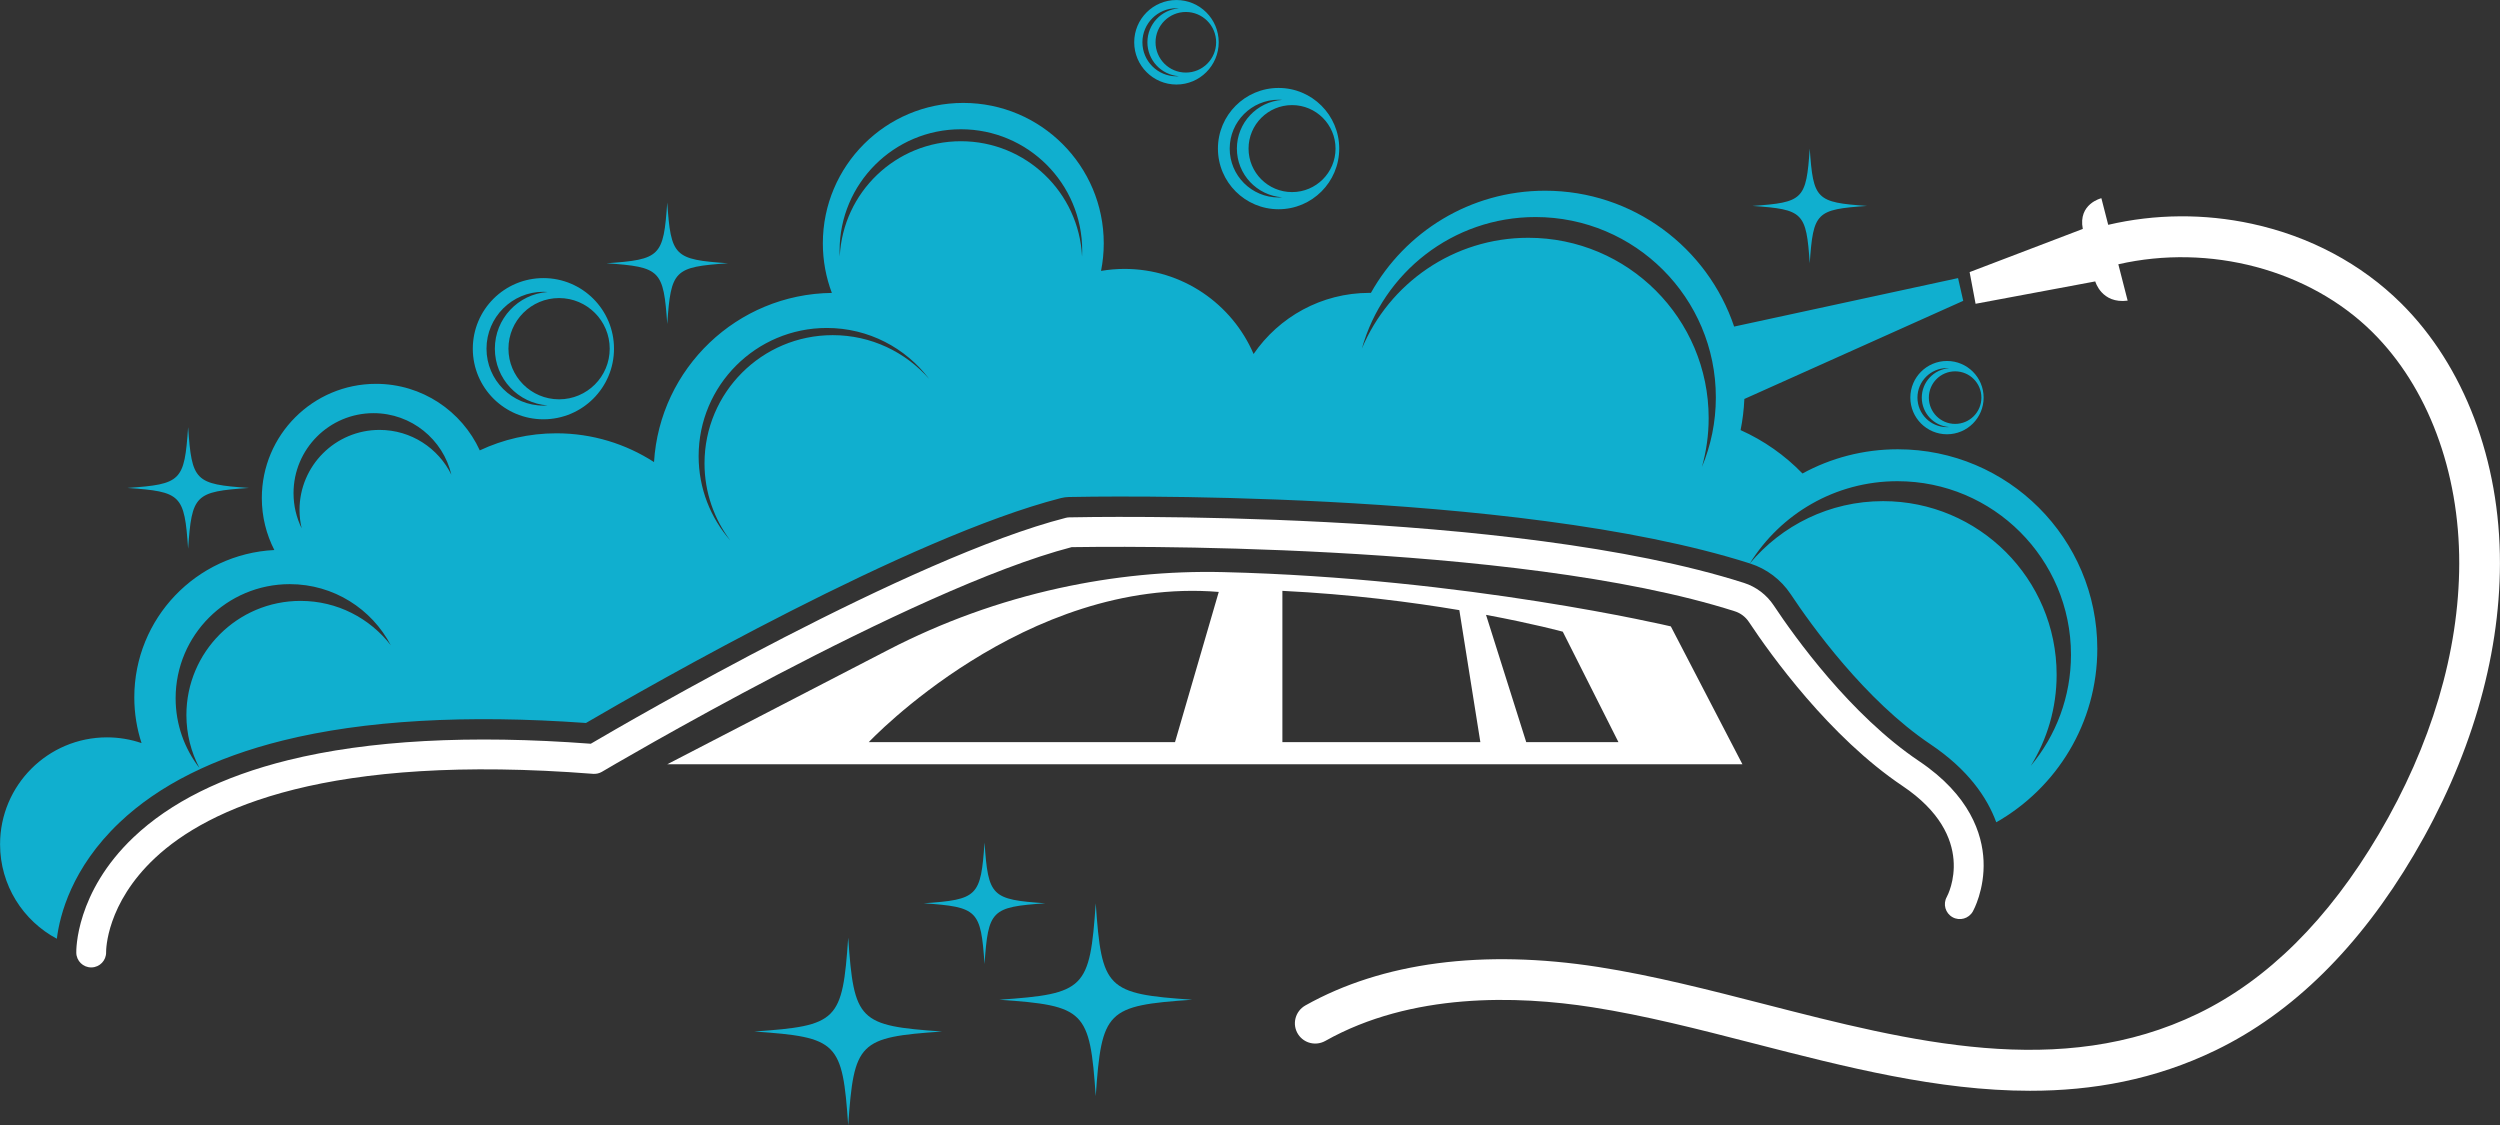
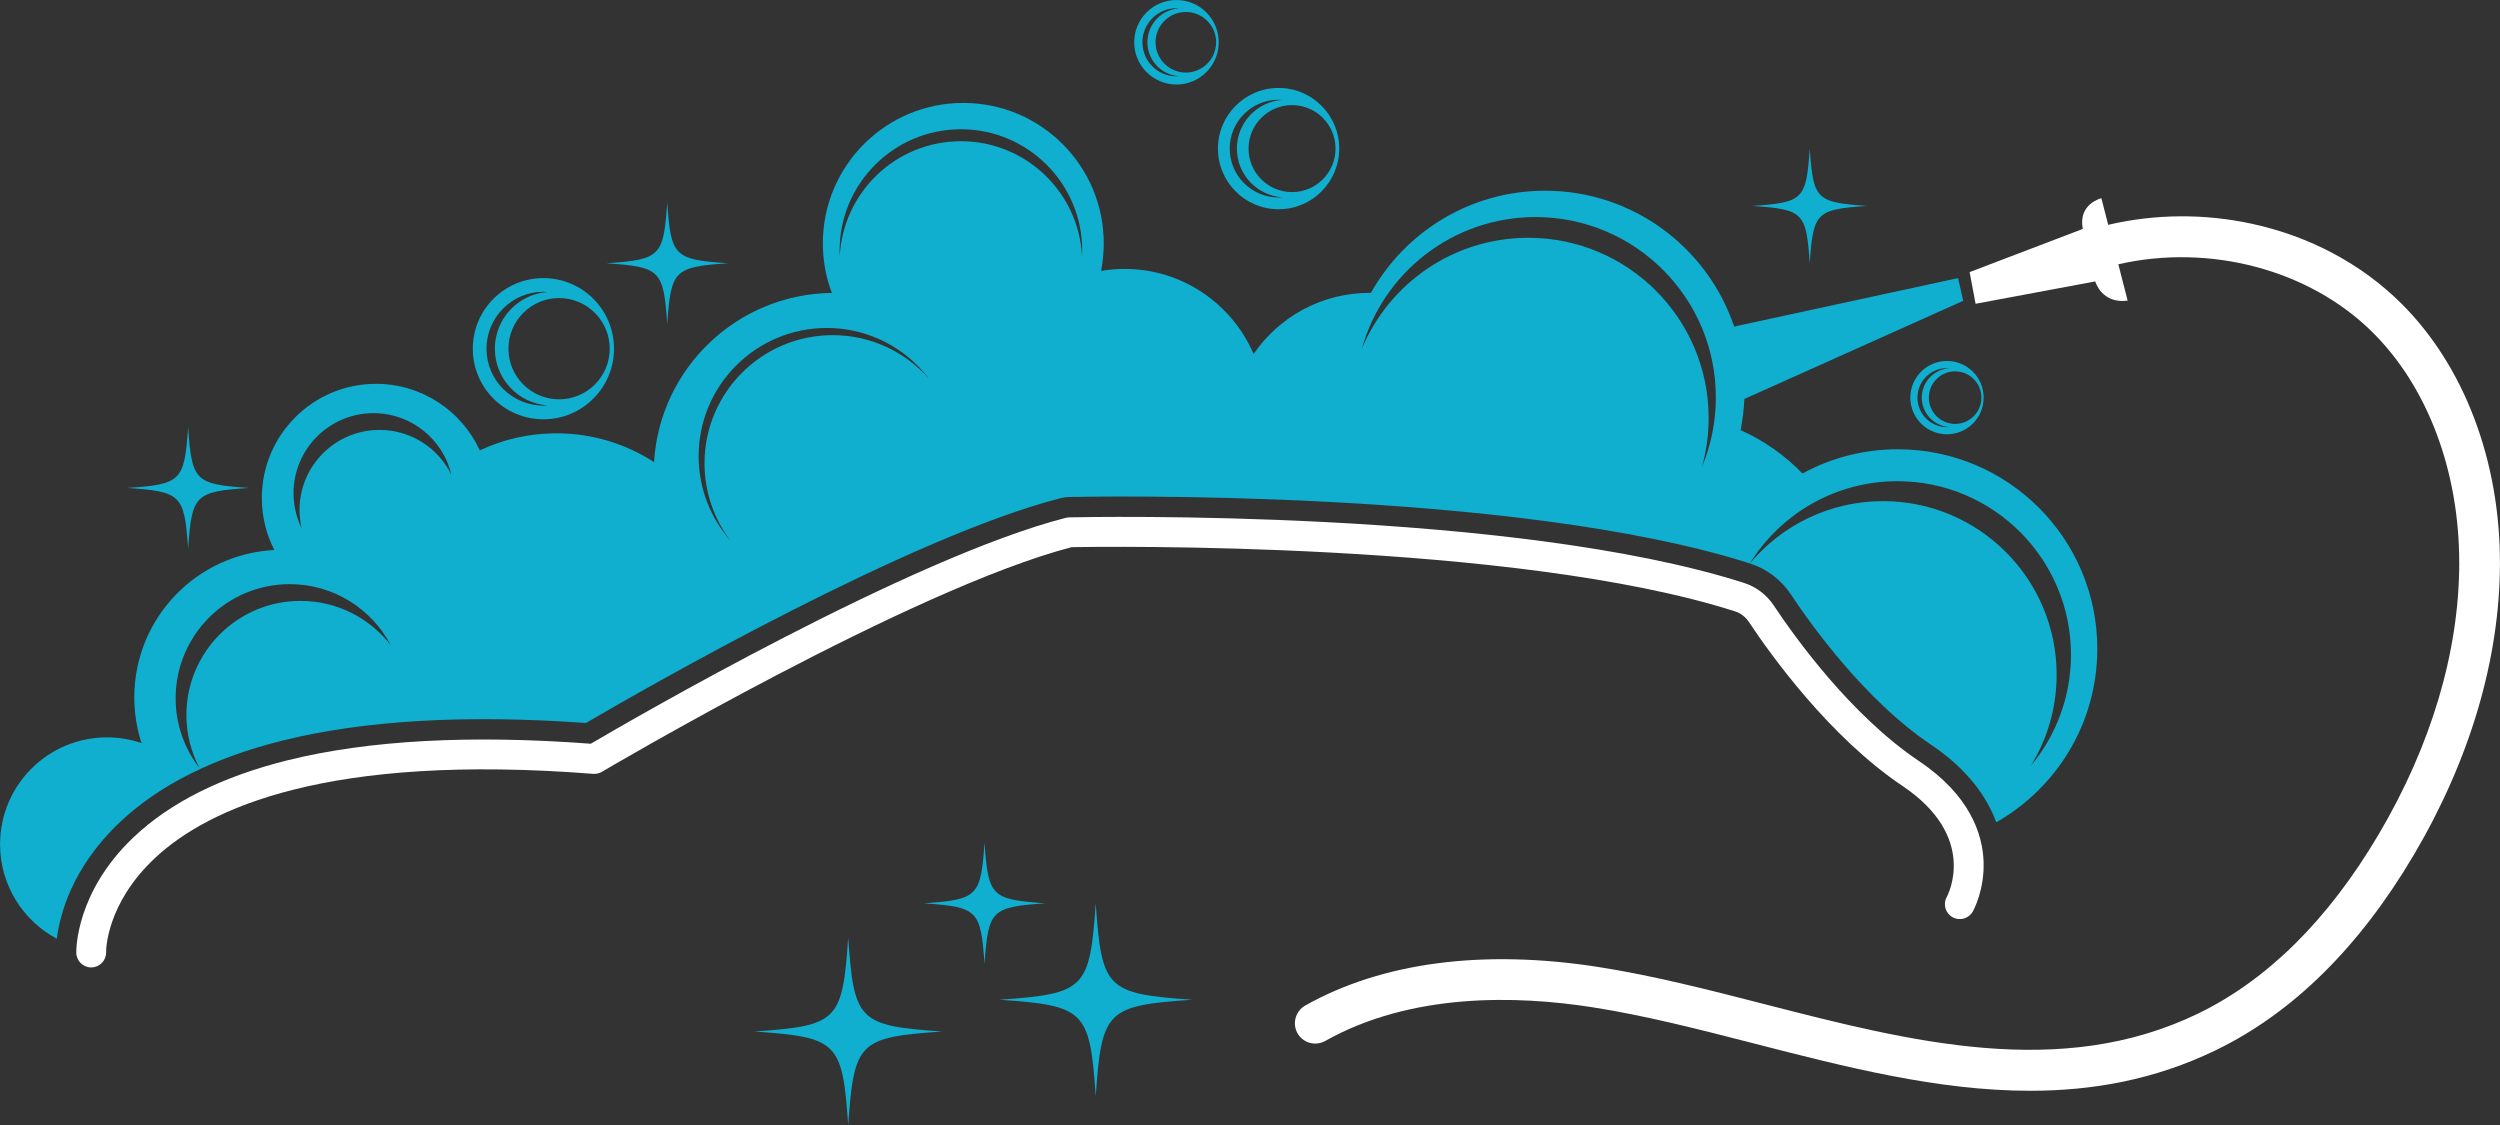
<svg xmlns="http://www.w3.org/2000/svg" fill="#000000" height="817.6" preserveAspectRatio="xMidYMid meet" version="1" viewBox="91.9 591.2 1816.2 817.6" width="1816.2" zoomAndPan="magnify">
  <rect x="91.9" y="591.2" width="1816.2" height="817.6" fill="#333333" stroke="none" />
  <g>
    <g id="change1_1">
      <path d="M 1040.27 1321.609 C 1096.078 1290.281 1169.262 1280.629 1253.16 1293.711 C 1292.91 1299.91 1334.012 1310.48 1373.762 1320.691 C 1479.469 1347.871 1588.781 1375.969 1688.75 1327.539 C 1739.27 1303.059 1783.461 1259.18 1820.09 1197.109 C 1858.191 1132.559 1878.379 1064.59 1878.488 1000.559 C 1878.602 933.621 1855.629 872.379 1815.461 832.551 C 1769.441 786.91 1697.039 768.051 1630.82 783.199 L 1637.59 809.609 C 1618.609 812.078 1614.059 795.641 1614.059 795.641 L 1527.121 811.891 L 1522.789 788.879 L 1605.012 757.512 C 1601.43 739.219 1618.512 735.191 1618.512 735.191 L 1623.469 754.531 C 1657.488 746.578 1693.23 746.262 1727.91 753.781 C 1769.859 762.871 1807.34 782.852 1836.281 811.551 C 1882.02 856.91 1908.18 925.82 1908.059 1000.609 C 1907.941 1069.91 1886.328 1143.051 1845.559 1212.141 C 1805.922 1279.309 1757.5 1327.09 1701.641 1354.148 C 1657.27 1375.648 1612.102 1383.629 1566.691 1383.629 C 1499.82 1383.629 1432.43 1366.309 1366.398 1349.328 C 1325.531 1338.828 1286.93 1328.898 1248.602 1322.922 C 1193.871 1314.379 1117.289 1312.211 1054.762 1347.379 C 1047.949 1351.211 1039.371 1349.238 1035.059 1342.73 C 1030.289 1335.52 1032.738 1325.84 1040.27 1321.609" fill="#ffffff" />
    </g>
    <g id="change2_1">
      <path d="M 1030.551 730.75 C 1013.102 730.75 998.949 716.602 998.949 699.148 C 998.949 681.699 1013.102 667.551 1030.551 667.551 C 1048 667.551 1062.141 681.699 1062.141 699.148 C 1062.141 716.602 1048 730.75 1030.551 730.75 Z M 1023.371 663.77 C 1004.98 665.109 990.473 680.422 990.473 699.148 C 990.473 717.879 1004.98 733.191 1023.371 734.531 C 1022.512 734.59 1021.641 734.66 1020.762 734.66 C 1001.148 734.66 985.254 718.762 985.254 699.148 C 985.254 679.539 1001.148 663.641 1020.762 663.641 C 1021.641 663.641 1022.512 663.711 1023.371 663.77 Z M 1064.828 699.148 C 1064.828 674.809 1045.102 655.09 1020.762 655.09 C 996.43 655.09 976.699 674.809 976.699 699.148 C 976.699 723.48 996.43 743.211 1020.762 743.211 C 1045.102 743.211 1064.828 723.48 1064.828 699.148" fill="#10afcf" />
    </g>
    <g id="change2_2">
      <path d="M 953.387 643.922 C 941.23 643.922 931.375 634.07 931.375 621.91 C 931.375 609.762 941.23 599.898 953.387 599.898 C 965.543 599.898 975.398 609.762 975.398 621.91 C 975.398 634.07 965.543 643.922 953.387 643.922 Z M 948.391 597.27 C 935.578 598.199 925.469 608.859 925.469 621.91 C 925.469 634.961 935.578 645.621 948.391 646.559 C 947.785 646.602 947.184 646.648 946.57 646.648 C 932.91 646.648 921.836 635.57 921.836 621.91 C 921.836 608.25 932.91 597.172 946.57 597.172 C 947.184 597.172 947.785 597.219 948.391 597.27 Z M 977.266 621.91 C 977.266 604.961 963.523 591.219 946.57 591.219 C 929.621 591.219 915.879 604.961 915.879 621.91 C 915.879 638.859 929.621 652.609 946.57 652.609 C 963.523 652.609 977.266 638.859 977.266 621.91" fill="#10afcf" />
    </g>
    <g id="change2_3">
      <path d="M 498.059 881.301 C 477.742 881.301 461.277 864.84 461.277 844.52 C 461.277 824.211 477.742 807.738 498.059 807.738 C 518.371 807.738 534.84 824.211 534.84 844.52 C 534.84 864.84 518.371 881.301 498.059 881.301 Z M 489.707 803.34 C 468.301 804.898 451.406 822.719 451.406 844.52 C 451.406 866.328 468.301 884.148 489.707 885.711 C 488.699 885.781 487.695 885.859 486.668 885.859 C 463.84 885.859 445.332 867.352 445.332 844.52 C 445.332 821.691 463.84 803.18 486.668 803.18 C 487.695 803.18 488.699 803.262 489.707 803.34 Z M 537.961 844.52 C 537.961 816.191 514.996 793.23 486.668 793.23 C 458.34 793.23 435.379 816.191 435.379 844.52 C 435.379 872.852 458.34 895.809 486.668 895.809 C 514.996 895.809 537.961 872.852 537.961 844.52" fill="#10afcf" />
    </g>
    <g id="change2_4">
      <path d="M 1531.352 880.059 C 1531.352 890.609 1522.809 899.16 1512.262 899.16 C 1501.719 899.16 1493.172 890.609 1493.172 880.059 C 1493.172 869.52 1501.719 860.969 1512.262 860.969 C 1522.809 860.969 1531.352 869.52 1531.352 880.059 Z M 1507.922 858.691 C 1496.809 859.5 1488.039 868.75 1488.039 880.059 C 1488.039 891.379 1496.809 900.629 1507.922 901.441 C 1507.398 901.48 1506.879 901.52 1506.352 901.52 C 1494.5 901.52 1484.891 891.922 1484.891 880.059 C 1484.891 868.211 1494.5 858.609 1506.352 858.609 C 1506.879 858.609 1507.398 858.648 1507.922 858.691 Z M 1532.969 880.059 C 1532.969 865.359 1521.051 853.441 1506.352 853.441 C 1491.641 853.441 1479.719 865.359 1479.719 880.059 C 1479.719 894.77 1491.641 906.691 1506.352 906.691 C 1521.051 906.691 1532.969 894.77 1532.969 880.059" fill="#10afcf" />
    </g>
    <g id="change1_2">
      <path d="M 188.957 1199.422 C 215.598 1174.141 253.32 1155.309 301.078 1143.469 C 359.625 1128.949 433.637 1124.93 521.098 1131.512 C 549.297 1114.941 753.605 996.23 866.258 967.379 C 867.059 967.18 867.883 967.059 868.711 967.051 C 881.758 966.762 1190.031 960.691 1358.93 1014.691 C 1367.68 1017.488 1375.34 1023.289 1380.48 1031.031 C 1395.66 1053.922 1436.352 1110.762 1486.102 1144.172 C 1523.18 1169.078 1532.012 1197.172 1532.898 1216.359 C 1533.871 1237.512 1525.5 1252.699 1525.141 1253.328 C 1522.211 1258.559 1515.59 1260.449 1510.371 1257.52 C 1505.148 1254.59 1503.281 1248.02 1506.199 1242.801 C 1507.16 1241.039 1529.031 1199.109 1474.012 1162.16 C 1421.031 1126.578 1378.32 1066.988 1362.422 1043.012 C 1360 1039.371 1356.41 1036.641 1352.328 1035.328 C 1192.18 984.129 892.27 988.309 870.422 988.691 C 754.473 1018.898 531.434 1150.559 529.188 1151.898 C 527.266 1153.031 525.035 1153.539 522.82 1153.379 C 329.82 1138.301 243.227 1178.289 204.566 1214.48 C 169.082 1247.711 168.973 1281.34 168.988 1282.961 C 169.109 1288.922 164.395 1293.859 158.434 1294.012 C 158.336 1294.012 158.242 1294.012 158.148 1294.012 C 152.297 1294.012 147.473 1289.34 147.324 1283.461 C 147.277 1281.68 146.699 1239.52 188.957 1199.422" fill="#ffffff" />
    </g>
    <g id="change1_3">
-       <path d="M 977.301 1021.219 L 945.516 1130.359 L 723.031 1130.359 C 723.031 1130.359 836.441 1009.66 977.301 1021.219 Z M 1023.531 1020.441 C 1073.16 1022.879 1117.52 1028.641 1152.078 1034.449 L 1167.352 1130.359 L 1023.531 1130.359 Z M 1171.469 1037.879 C 1206.371 1044.398 1227.23 1050.109 1227.23 1050.109 L 1267.68 1130.359 L 1200.68 1130.359 Z M 737.07 1063.391 L 576.637 1146.43 L 1357.738 1146.43 L 1305.73 1046.262 C 1305.73 1046.262 1157.371 1011.078 980.586 1006.828 C 940.504 1005.859 900.453 1009.898 861.293 1018.488 C 818.105 1027.98 776.344 1043.07 737.07 1063.391" fill="#ffffff" />
-     </g>
+       </g>
    <g id="change2_5">
      <path d="M 219.488 1098.469 C 219.488 1052.691 256.609 1015.57 302.395 1015.57 C 334.281 1015.57 361.949 1033.578 375.816 1059.98 C 360.652 1040.379 336.922 1027.738 310.223 1027.738 C 264.434 1027.738 227.316 1064.859 227.316 1110.648 C 227.316 1124.551 230.754 1137.641 236.801 1149.148 C 225.957 1135.129 219.488 1117.559 219.488 1098.469 Z M 367.621 903.52 C 335.52 903.52 309.492 929.551 309.492 961.648 C 309.492 966.262 310.047 970.73 311.059 975.031 C 307.277 967.32 305.145 958.648 305.145 949.48 C 305.145 917.371 331.168 891.352 363.27 891.352 C 390.766 891.352 413.785 910.449 419.832 936.102 C 410.371 916.809 390.551 903.52 367.621 903.52 Z M 599.441 922.602 C 599.441 871.16 641.141 829.461 692.574 829.461 C 722.941 829.461 749.906 844.012 766.91 866.5 C 749.836 847.012 724.785 834.68 696.84 834.68 C 645.406 834.68 603.711 876.379 603.711 927.82 C 603.711 948.879 610.715 968.309 622.508 983.91 C 608.16 967.531 599.441 946.09 599.441 922.602 Z M 789.977 693.801 C 742.766 693.801 704.227 730.93 701.961 777.578 C 701.891 776.129 701.852 774.691 701.852 773.23 C 701.852 724.559 741.305 685.102 789.977 685.102 C 838.645 685.102 878.098 724.559 878.098 773.23 C 878.098 774.691 878.059 776.129 877.988 777.578 C 875.723 730.93 837.184 693.801 789.977 693.801 Z M 1081.281 844.43 C 1096.75 789.309 1147.34 748.879 1207.398 748.879 C 1279.77 748.879 1338.43 807.539 1338.43 879.898 C 1338.43 897.82 1334.82 914.898 1328.309 930.449 C 1331.48 919.16 1333.211 907.281 1333.211 894.98 C 1333.211 822.609 1274.551 763.949 1202.18 763.949 C 1147.738 763.949 1101.059 797.16 1081.281 844.43 Z M 91.945 1204.57 C 91.945 1234.309 108.656 1260.129 133.195 1273.18 C 135.305 1256.051 143.988 1221.711 178.781 1188.691 C 207.301 1161.629 247.246 1141.59 297.516 1129.121 C 356.539 1114.48 430.562 1110.219 517.59 1116.43 C 564.121 1089.238 753.129 981.09 862.613 953.051 C 864.516 952.57 866.461 952.309 868.387 952.27 C 881.516 951.98 1191.699 945.828 1363.121 1000.512 C 1385.359 964.672 1425.051 940.781 1470.34 940.781 C 1539.98 940.781 1596.43 997.23 1596.43 1066.879 C 1596.43 1097.57 1585.449 1125.699 1567.219 1147.57 C 1579.121 1128.328 1586 1105.66 1586 1081.371 C 1586 1011.73 1529.539 955.27 1459.898 955.27 C 1421.031 955.27 1386.281 972.871 1363.148 1000.52 C 1363.238 1000.551 1363.328 1000.578 1363.422 1000.609 C 1375.379 1004.43 1385.801 1012.328 1392.801 1022.859 C 1407.488 1045.012 1446.801 1099.969 1494.34 1131.898 C 1521.629 1150.23 1535.48 1170.449 1542.148 1188.57 C 1585.98 1163.641 1615.551 1116.551 1615.551 1062.531 C 1615.551 982.48 1550.66 917.59 1470.609 917.59 C 1445.531 917.59 1421.941 923.961 1401.359 935.18 C 1388.602 922 1373.359 911.25 1356.398 903.66 C 1357.891 896.309 1358.801 888.75 1359.141 881.039 L 1518.148 809.75 L 1514.391 793.23 L 1351.719 828.449 C 1332.422 771.078 1278.23 729.75 1214.359 729.75 C 1159.988 729.75 1112.648 759.699 1087.84 803.98 C 1087.5 803.98 1087.16 803.961 1086.809 803.961 C 1051.852 803.961 1021 821.551 1002.609 848.371 C 986.996 812.02 950.891 786.559 908.824 786.559 C 903.016 786.559 897.324 787.07 891.781 788.012 C 893.066 781.539 893.754 774.859 893.754 768.012 C 893.754 711.66 848.066 665.969 791.715 665.969 C 735.359 665.969 689.676 711.66 689.676 768.012 C 689.676 780.68 692.004 792.801 696.223 804 C 627.301 804.809 571.195 858.809 567.039 926.891 C 546.59 913.691 522.25 905.988 496.098 905.988 C 476.199 905.988 457.352 910.449 440.461 918.391 C 427.34 889.859 398.527 870.051 365.07 870.051 C 319.25 870.051 282.105 907.191 282.105 953.012 C 282.105 966.621 285.398 979.449 291.203 990.781 C 234.535 993.621 189.465 1040.461 189.465 1097.828 C 189.465 1109.43 191.332 1120.59 194.738 1131.051 C 186.859 1128.359 178.422 1126.879 169.629 1126.879 C 126.727 1126.879 91.945 1161.66 91.945 1204.57" fill="#10afcf" />
    </g>
    <g id="change2_6">
      <path d="M 639.891 1340.57 C 700.523 1344.762 703.914 1348.148 708.102 1408.781 C 712.289 1348.148 715.68 1344.762 776.312 1340.57 C 715.68 1336.379 712.289 1332.988 708.102 1272.359 C 703.914 1332.988 700.523 1336.379 639.891 1340.57" fill="#10afcf" />
    </g>
    <g id="change2_7">
      <path d="M 1364.988 740.801 C 1402.012 743.359 1404.078 745.43 1406.641 782.461 C 1409.199 745.43 1411.27 743.359 1448.289 740.801 C 1411.27 738.238 1409.199 736.172 1406.641 699.148 C 1404.078 736.172 1402.012 738.238 1364.988 740.801" fill="#10afcf" />
    </g>
    <g id="change2_8">
      <path d="M 817.867 1317.48 C 880.145 1321.781 883.633 1325.27 887.93 1387.539 C 892.23 1325.27 895.715 1321.781 957.992 1317.48 C 895.715 1313.18 892.23 1309.699 887.93 1247.422 C 883.633 1309.699 880.145 1313.18 817.867 1317.48" fill="#10afcf" />
    </g>
    <g id="change2_9">
      <path d="M 762.98 1247.422 C 802.234 1250.129 804.434 1252.328 807.141 1291.578 C 809.852 1252.328 812.051 1250.129 851.305 1247.422 C 812.051 1244.711 809.852 1242.512 807.141 1203.262 C 804.434 1242.512 802.234 1244.711 762.98 1247.422" fill="#10afcf" />
    </g>
    <g id="change2_10">
      <path d="M 532.473 782.461 C 571.73 785.16 573.926 787.359 576.637 826.621 C 579.348 787.359 581.543 785.16 620.797 782.461 C 581.543 779.738 579.348 777.551 576.637 738.289 C 573.926 777.551 571.73 779.738 532.473 782.461" fill="#10afcf" />
    </g>
    <g id="change2_11">
      <path d="M 184.398 945.68 C 223.652 948.391 225.852 950.59 228.562 989.852 C 231.27 950.59 233.469 948.391 272.723 945.68 C 233.469 942.969 231.27 940.781 228.562 901.52 C 225.852 940.781 223.652 942.969 184.398 945.68" fill="#10afcf" />
    </g>
  </g>
</svg>